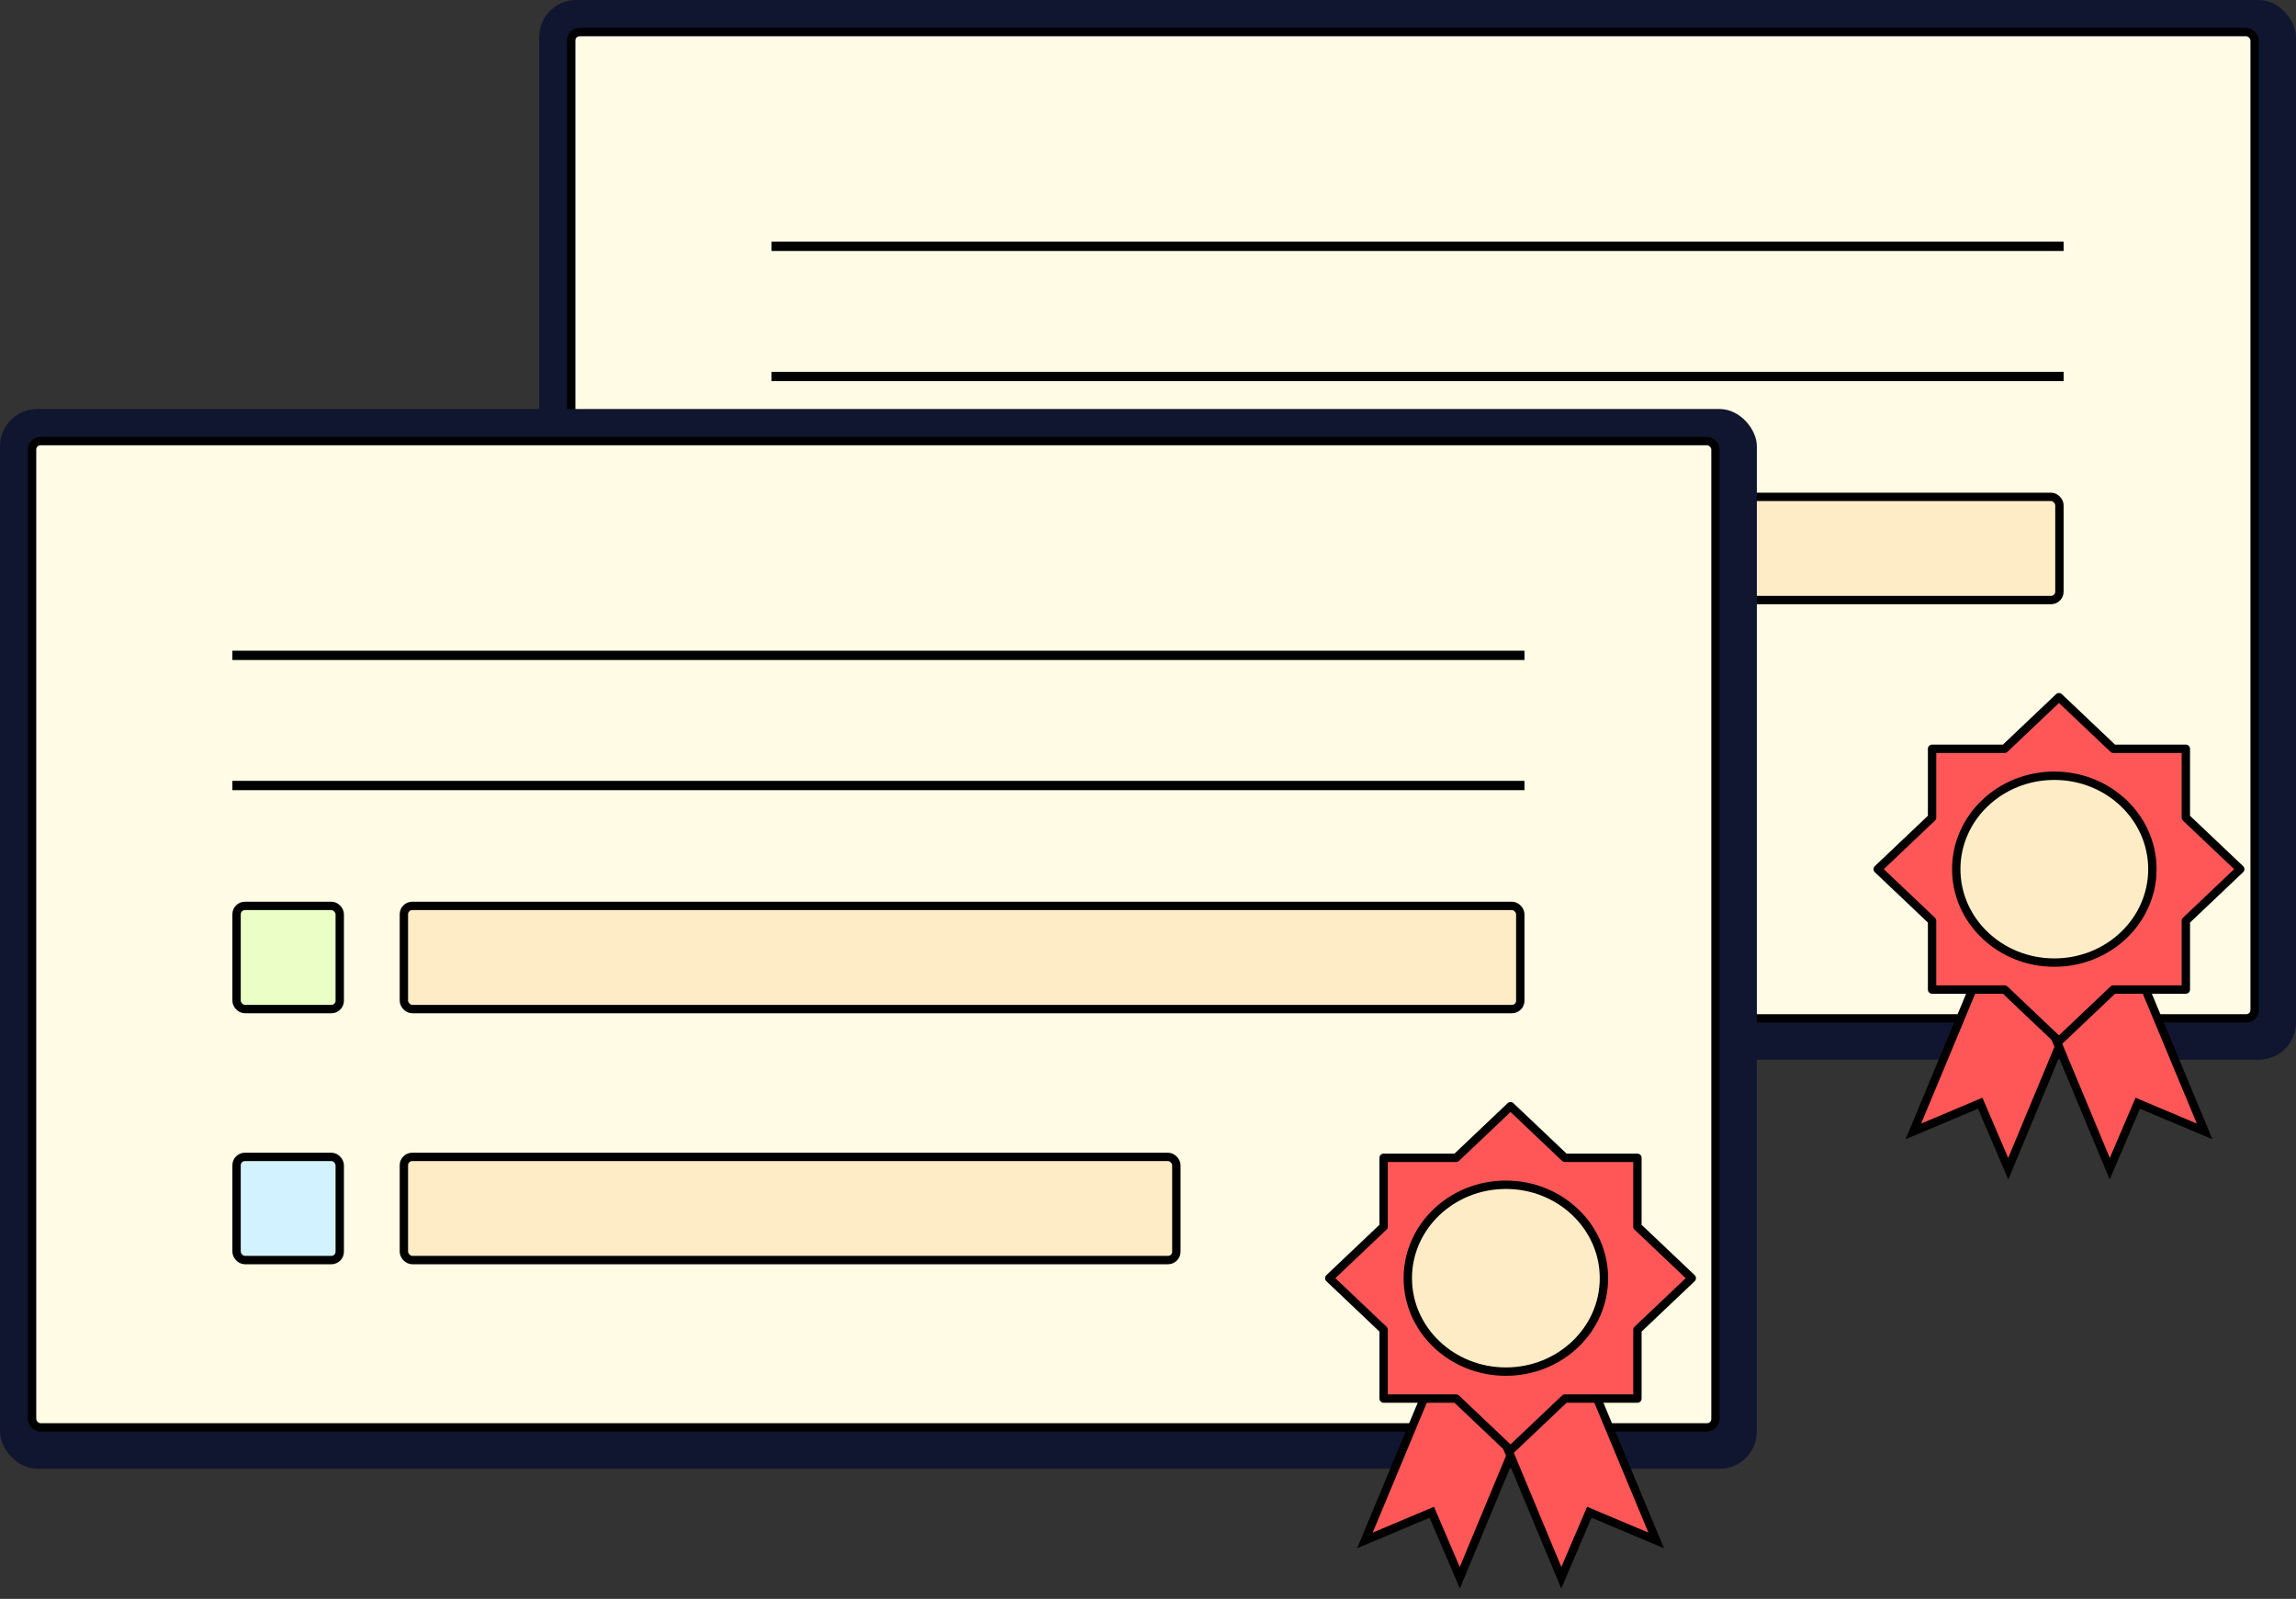
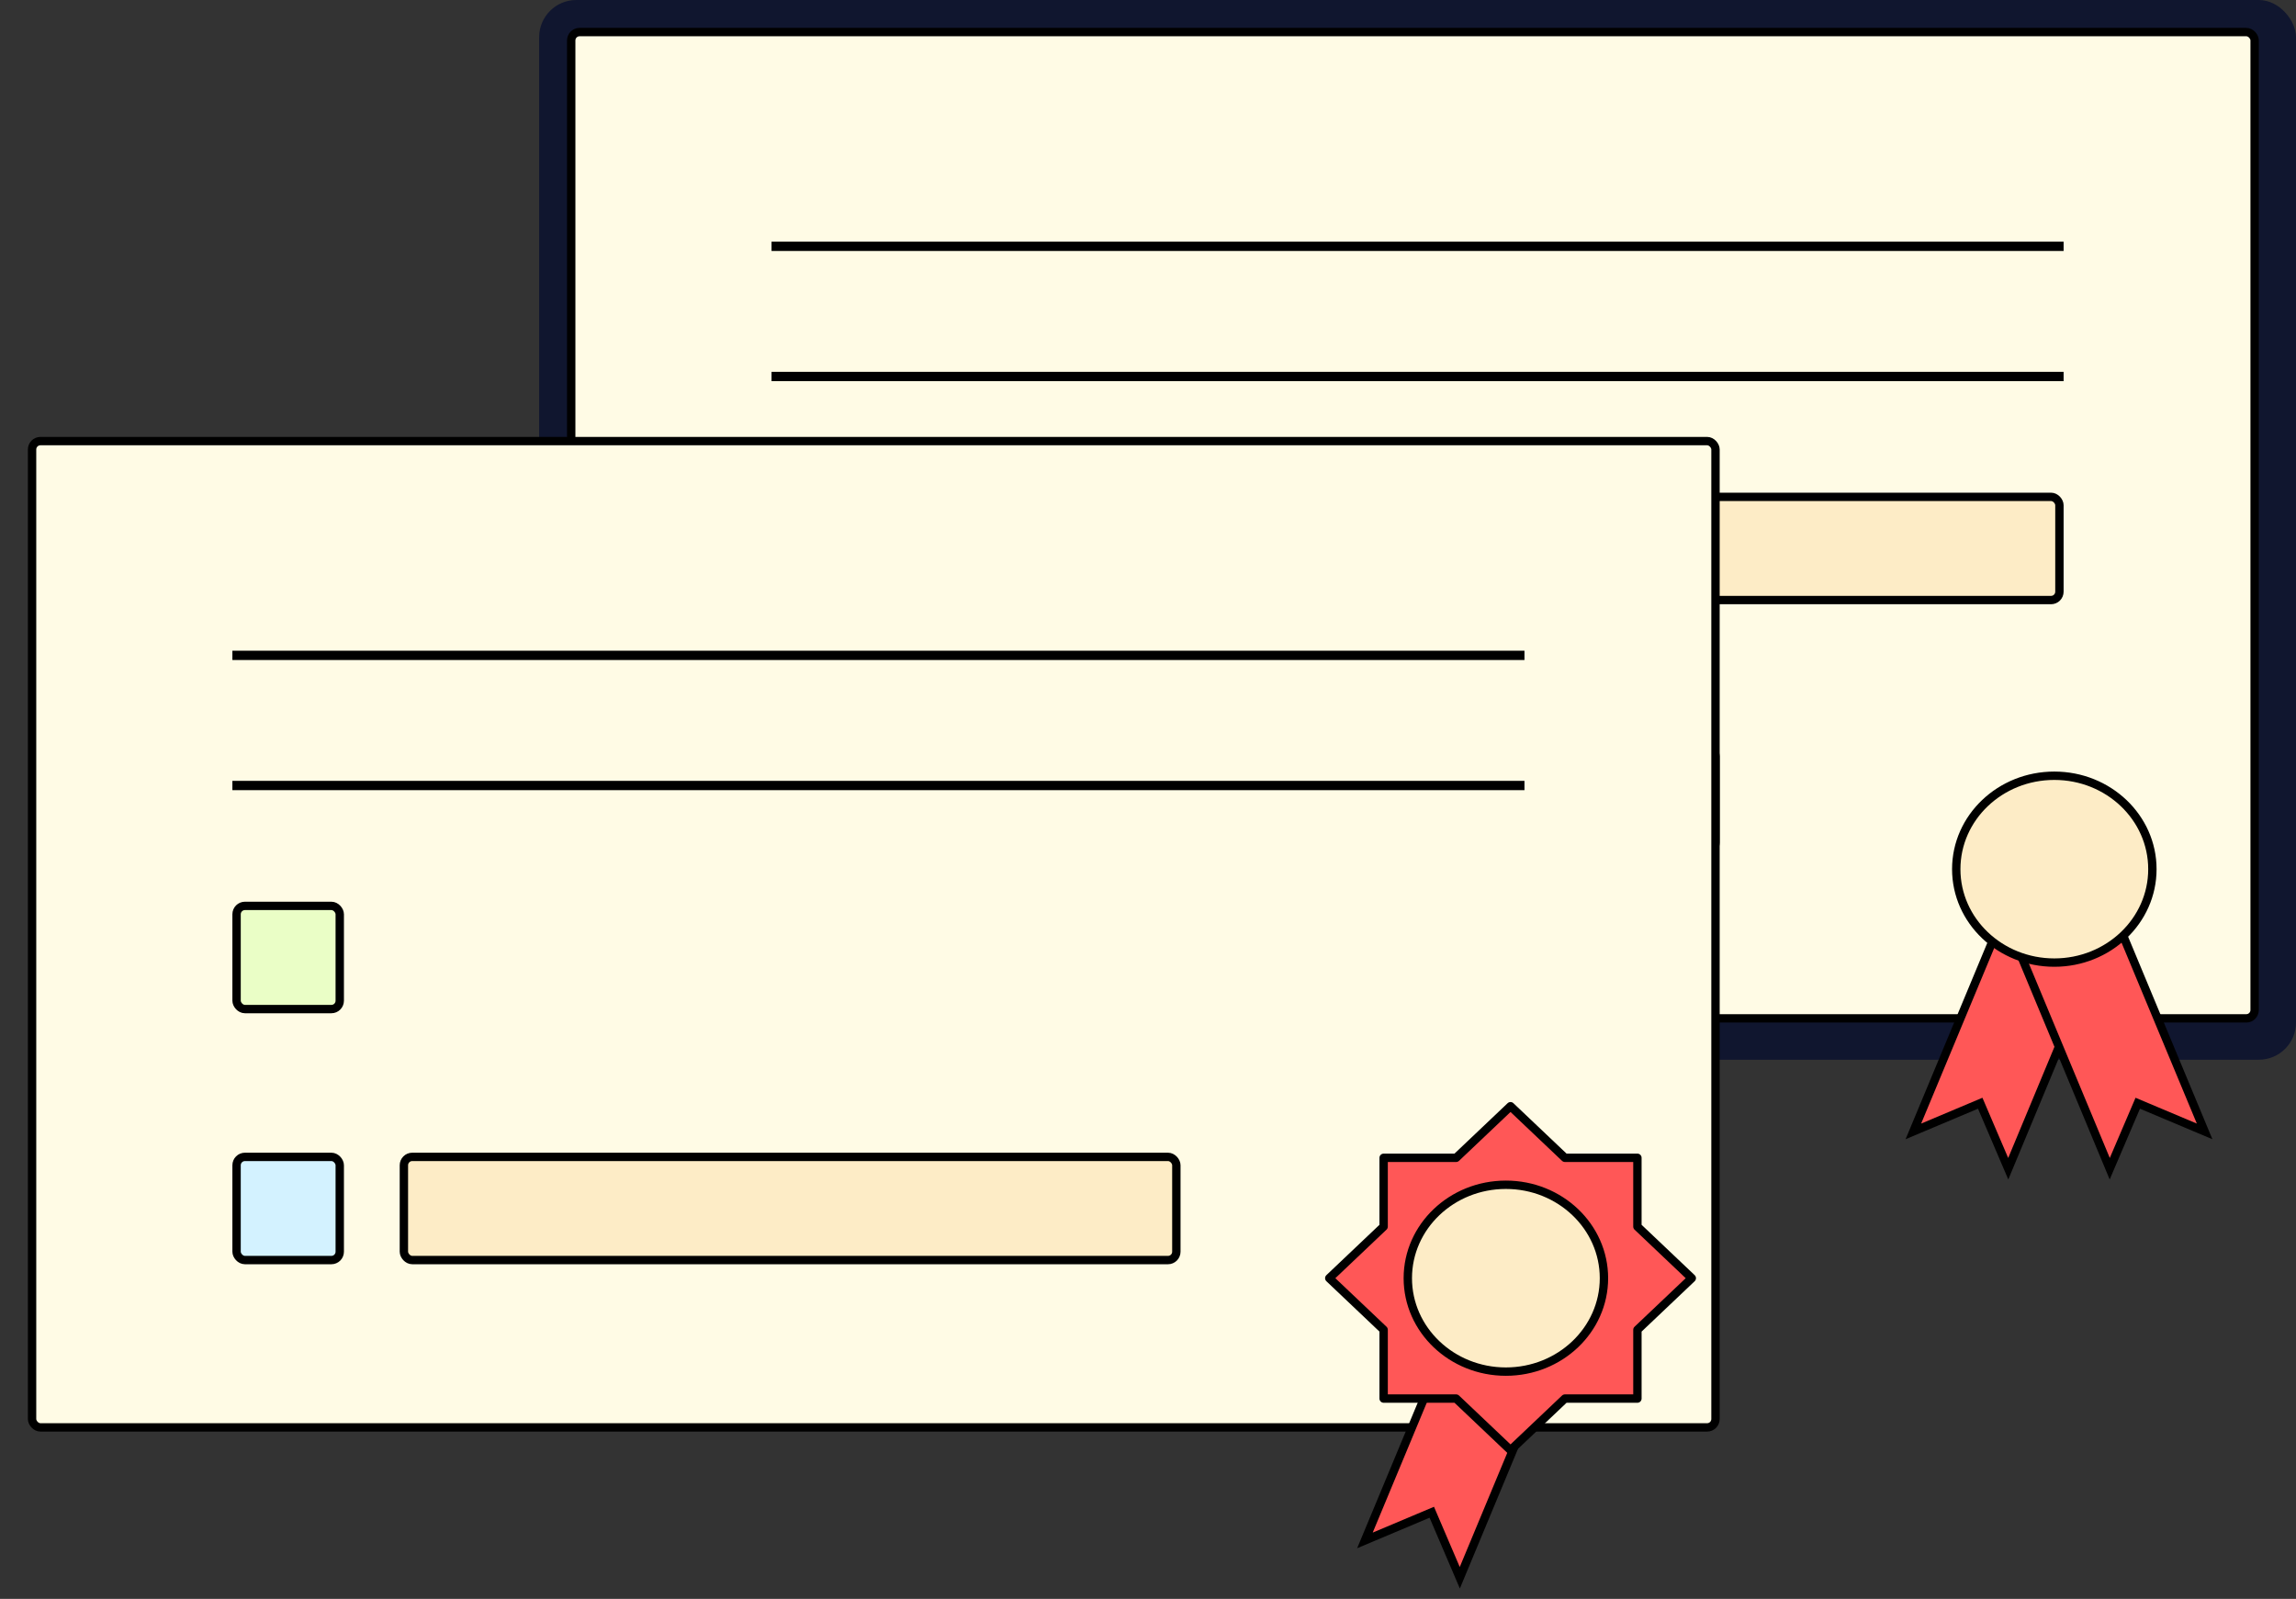
<svg xmlns="http://www.w3.org/2000/svg" width="247" height="172" viewBox="0 0 247 172">
  <rect x="0" y="0" width="247" height="172" fill="#333333" stroke="none" />
  <g fill="none" fill-rule="evenodd">
    <g transform="translate(58)">
      <rect fill="#10162F" width="189" height="114" rx="4" />
      <rect stroke="#000" stroke-width=".9" fill="#FFFBE5" x="3.45" y="3.45" width="181.1" height="106.1" rx=".9" />
      <g transform="translate(25 53)" stroke="#000" stroke-width=".9">
        <rect fill="#EAFEC6" x=".45" y=".45" width="11.1" height="11.1" rx=".9" />
        <rect fill="#FDECC6" x="18.45" y=".45" width="120.1" height="11.1" rx=".9" />
      </g>
      <g transform="translate(25 80)" stroke="#000" stroke-width=".9">
        <rect fill="#D3F2FF" x=".45" y=".45" width="11.1" height="11.1" rx=".9" />
        <rect fill="#FDECC6" x="18.45" y=".45" width="83.1" height="11.1" rx=".9" />
      </g>
      <path fill="#000" d="M25 26h139v1H25zM25 40h139v1H25z" />
    </g>
    <g stroke="#000" stroke-width=".9">
      <path d="m226.414 100.808-10.37 24.917-3.014-7.046-7.193 3.03 10.366-24.905 10.211 4.004z" fill="#FF5757" />
      <path d="m216.592 100.808 10.37 24.917 3.014-7.046 7.193 3.03-10.366-24.905-10.211 4.004z" fill="#FF5757" />
      <g transform="translate(202 75)">
-         <path fill="#FF5757" stroke-linejoin="round" d="m19.5 0-5.85 5.55h-7.8v7.4L0 18.5l5.85 5.55v7.4h7.8L19.5 37l5.85-5.55h7.8v-7.4L39 18.5l-5.85-5.55v-7.4h-7.8z" />
        <ellipse fill="#FDECC6" cx="19" cy="18.5" rx="10.55" ry="10.05" />
      </g>
    </g>
    <g>
      <g transform="translate(0 44)">
-         <rect fill="#10162F" width="189" height="114" rx="4" />
        <rect stroke="#000" stroke-width=".9" fill="#FFFBE5" x="3.45" y="3.45" width="181.1" height="106.1" rx=".9" />
        <g transform="translate(25 53)" stroke="#000" stroke-width=".9">
          <rect fill="#EAFEC6" x=".45" y=".45" width="11.1" height="11.1" rx=".9" />
-           <rect fill="#FDECC6" x="18.45" y=".45" width="120.1" height="11.1" rx=".9" />
        </g>
        <g transform="translate(25 80)" stroke="#000" stroke-width=".9">
          <rect fill="#D3F2FF" x=".45" y=".45" width="11.1" height="11.1" rx=".9" />
          <rect fill="#FDECC6" x="18.45" y=".45" width="83.1" height="11.1" rx=".9" />
        </g>
        <path fill="#000" d="M25 26h139v1H25zM25 40h139v1H25z" />
      </g>
      <g stroke="#000" stroke-width=".9">
        <path d="m167.414 144.808-10.37 24.917-3.014-7.046-7.193 3.03 10.366-24.905 10.211 4.004z" fill="#FF5757" />
-         <path d="m157.592 144.808 10.37 24.917 3.014-7.046 7.193 3.03-10.366-24.905-10.211 4.004z" fill="#FF5757" />
        <g transform="translate(143 119)">
          <path fill="#FF5757" stroke-linejoin="round" d="m19.5 0-5.85 5.55h-7.8v7.4L0 18.5l5.85 5.55v7.4h7.8L19.5 37l5.85-5.55h7.8v-7.4L39 18.5l-5.85-5.55v-7.4h-7.8z" />
          <ellipse fill="#FDECC6" cx="19" cy="18.5" rx="10.55" ry="10.05" />
        </g>
      </g>
    </g>
  </g>
</svg>